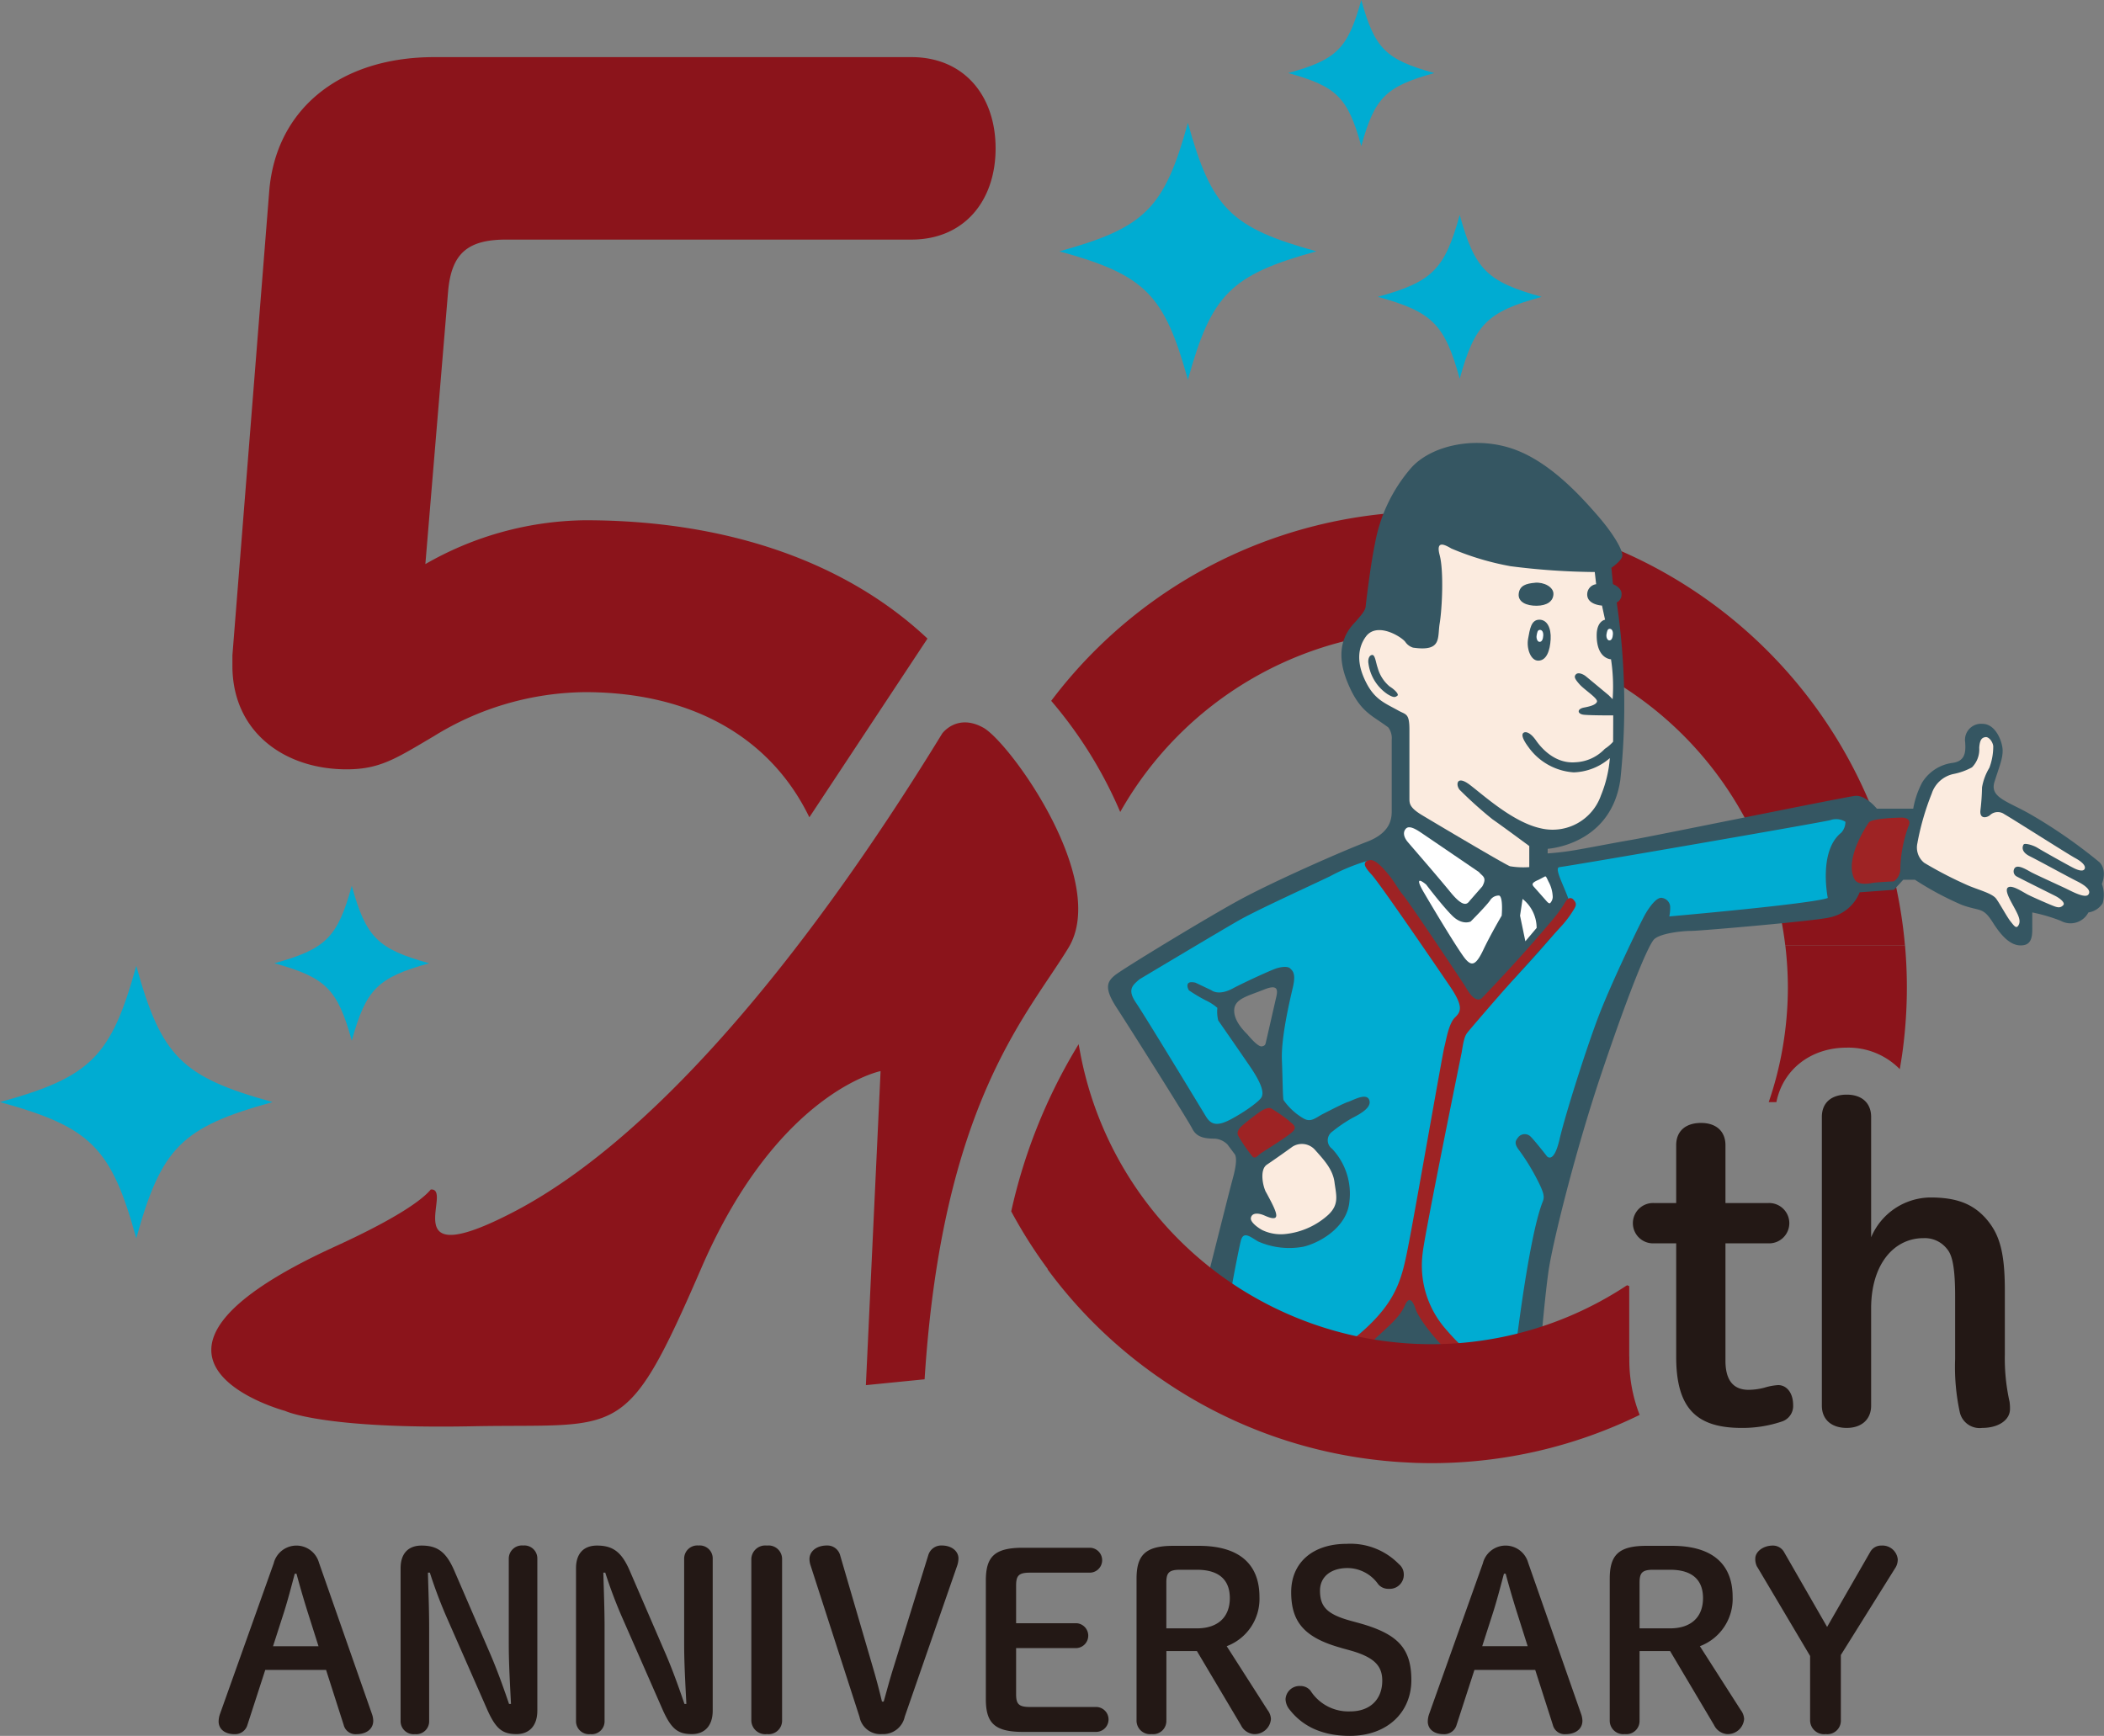
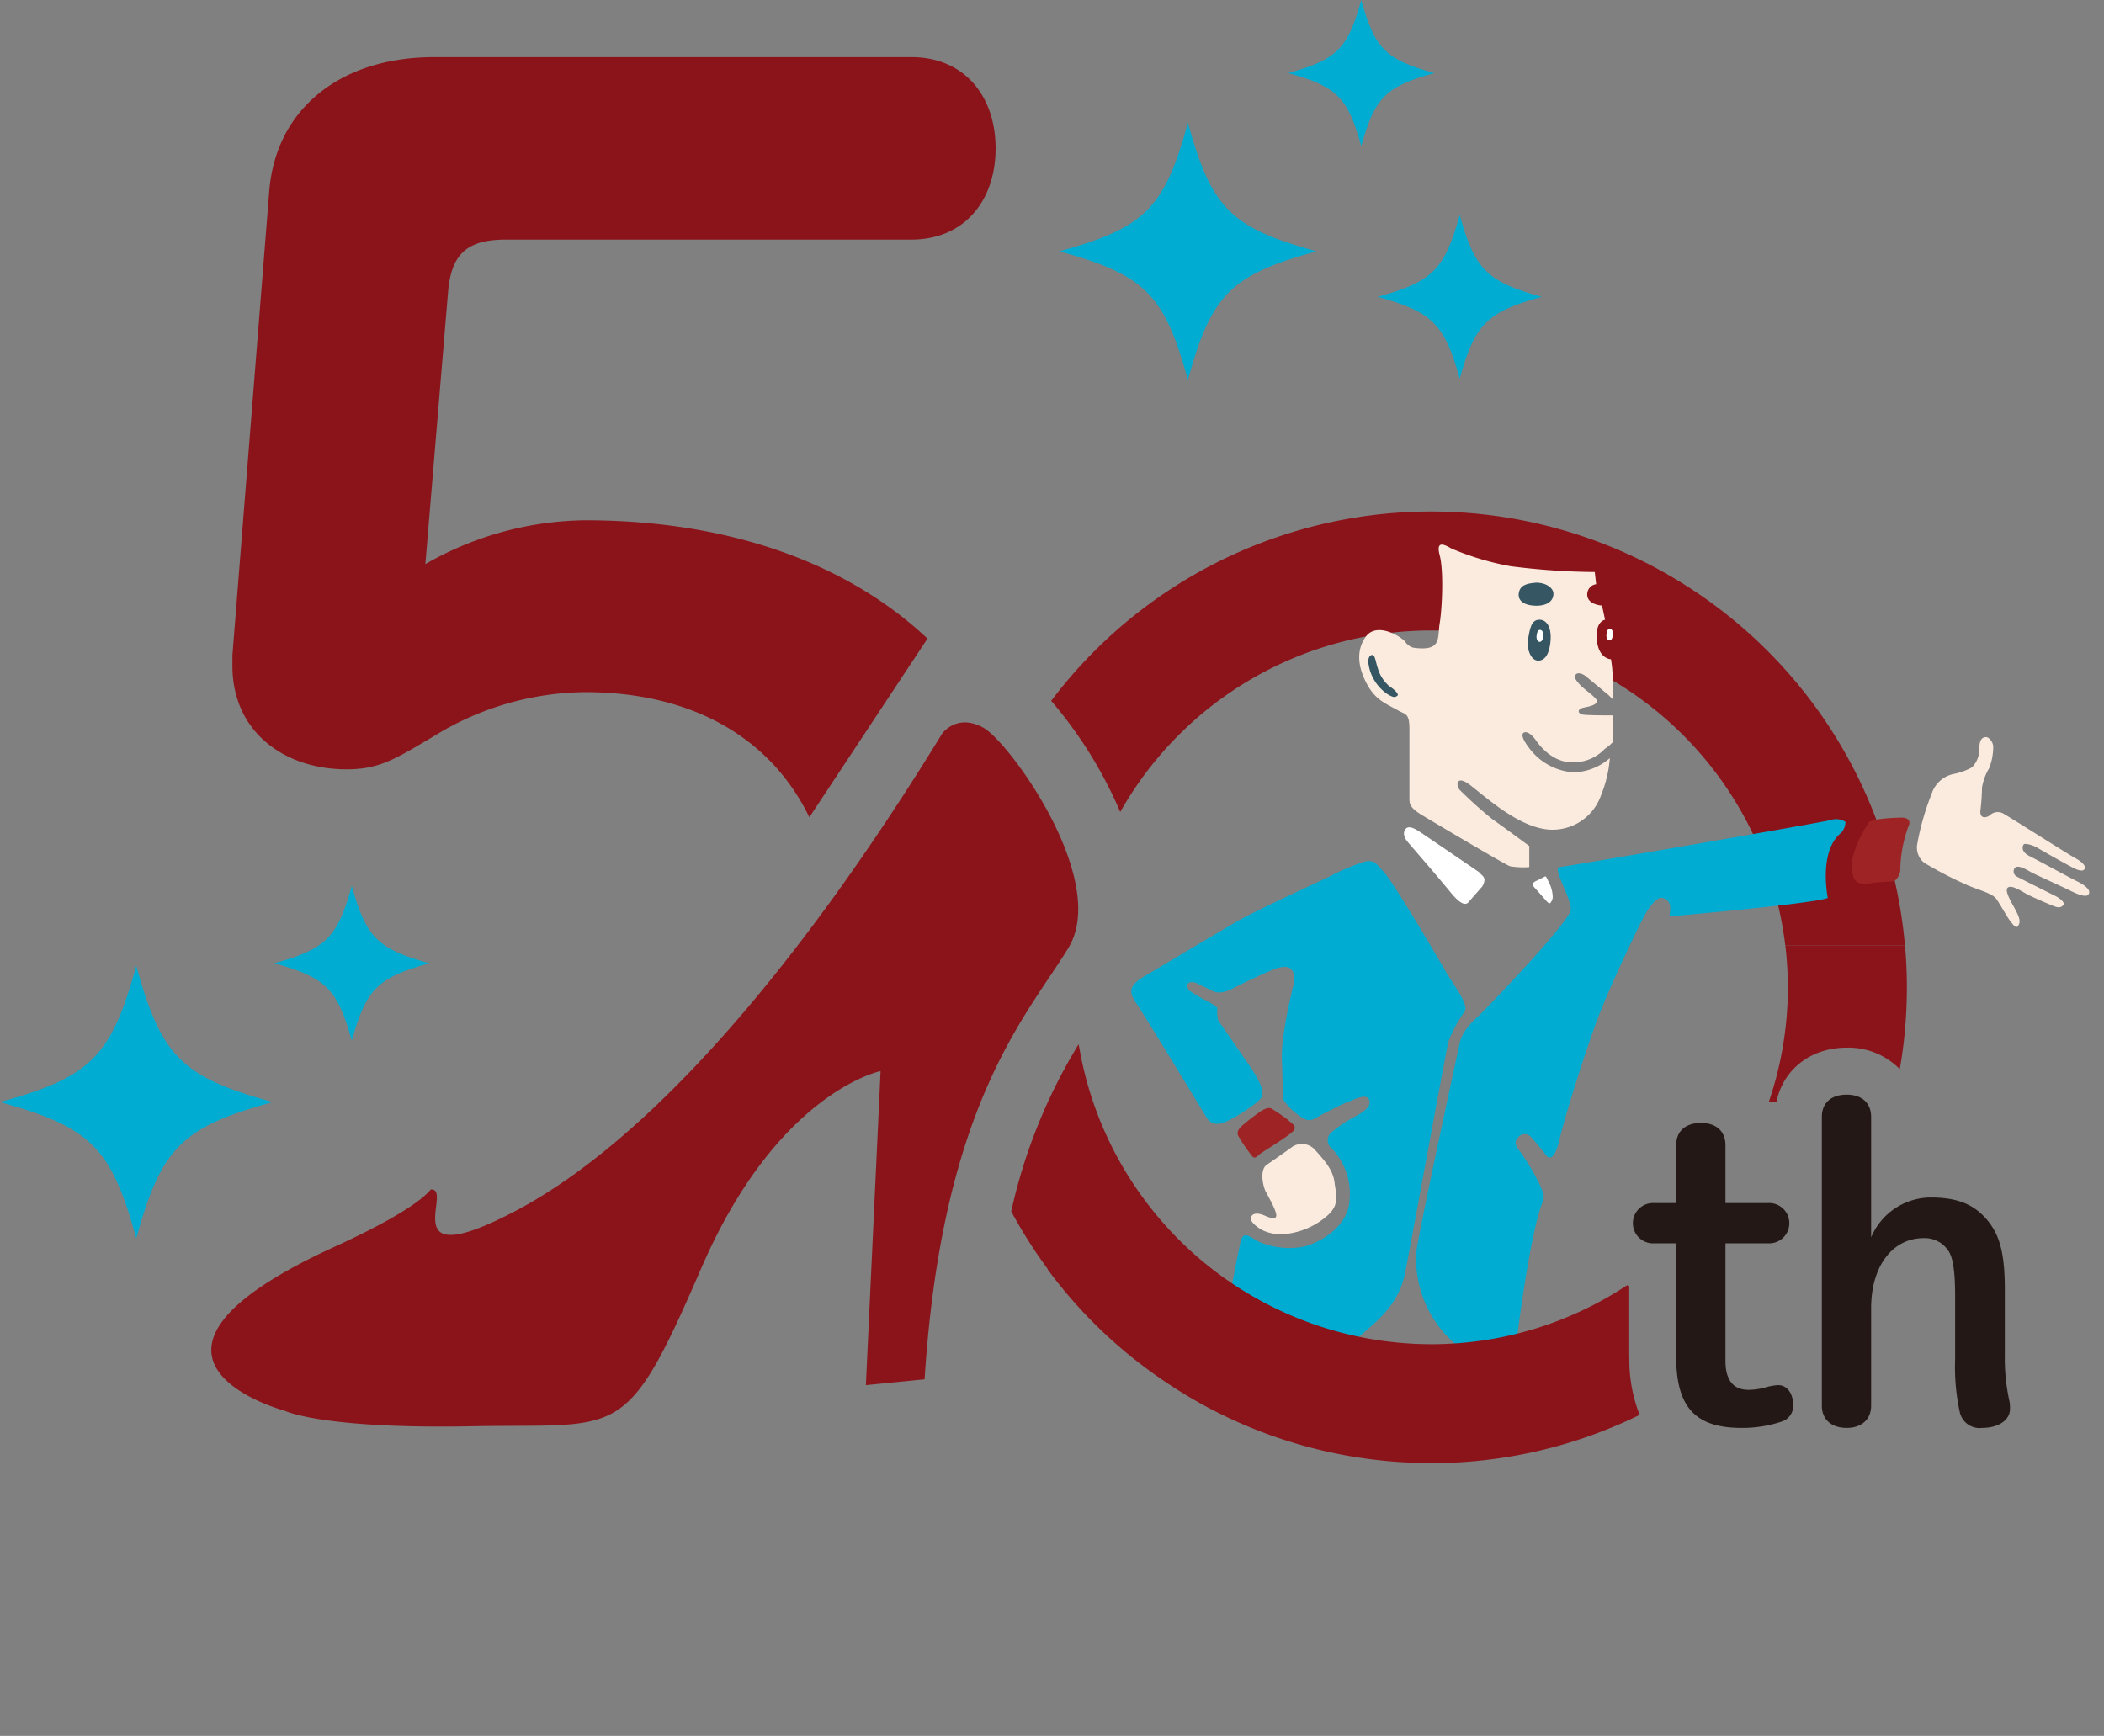
<svg xmlns="http://www.w3.org/2000/svg" width="280" height="231.038" viewBox="0 0 280 231.038">
  <rect x="0" y="0" width="280" height="231.038" fill="#808080" stroke="none" />
  <path d="M190.423 83.915a47.557 47.557 0 0147.158 41.9h15.929a63.307 63.307 0 00-113.616-32.536 57.293 57.293 0 019.186 14.793 47.523 47.523 0 0141.343-24.157zm-59.565 12.936c-3.514-1.95-5.471.779-5.471.779-19.143 31.257-39.215 54.412-57.043 63.679-16.122 8.386-7.864-3.193-11.014-2.993-.957 1.164-3.879 3.536-12.743 7.593-32.665 14.929-6.643 21.879-6.643 21.879s5.007 2.436 24.936 2.043 20.315 2.343 30.472-21.1 23.836-26.172 23.836-26.172l-1.957 41.8 7.814-.779c2.343-36.729 13.679-48.443 19.143-57.429s-7.814-27.35-11.329-29.3zm-84.75 5.543c4.436 0 6.536-1.4 11.672-4.436a38.876 38.876 0 0120.079-5.836c14.072 0 24.665 5.943 29.85 16.657l15.72-23.785c-10.914-10.272-26.807-15.75-45.572-15.75a43.6 43.6 0 00-21.25 5.836l3.037-36.42c.464-4.9 2.571-6.771 7.707-6.771h53.936c7.007 0 11.207-5.136 11.207-12.143s-4.2-12.143-11.207-12.143h-63.5c-12.372 0-21.015 6.772-21.95 17.743l-4.908 61.869v1.4c0 8.872 7.007 13.779 15.179 13.779z" fill="#8b141b" />
  <g fill="#231815">
-     <path d="M36.436 208.02a3.118 3.118 0 016.014-.029l7.057 20.157a2.875 2.875 0 01.164.879c0 1.071-.879 1.786-2.243 1.786a1.616 1.616 0 01-1.693-1.236l-2.342-7.317H35.3l-2.371 7.314a1.7 1.7 0 01-1.721 1.236c-1.336 0-2.114-.714-2.114-1.693a3.117 3.117 0 01.164-.943l7.185-20.154zm2.793 1.429c-.457 1.721-.943 3.579-1.429 5.107l-1.464 4.55h6.05l-1.464-4.614a124.007 124.007 0 01-1.464-5.036h-.229zm28.772 17.325c-.129-2.571-.293-5.329-.293-7.9v-11.415a1.752 1.752 0 011.914-1.757 1.725 1.725 0 011.886 1.757v20.222c0 2.05-1.107 3.121-2.764 3.121-1.821 0-2.729-.614-3.9-3.25l-5.269-11.993a62.777 62.777 0 01-2.371-6.243h-.257c.064 2.407.164 4.843.164 7.25v12.486a1.711 1.711 0 01-1.886 1.757 1.73 1.73 0 01-1.914-1.757v-20.321c0-1.95 1.007-3.021 2.793-3.021 2.143 0 3.286.879 4.357 3.35l4.55 10.536c1.043 2.371 1.886 4.714 2.729 7.186h.257zm23.34 0c-.129-2.571-.293-5.329-.293-7.9v-11.415a1.752 1.752 0 011.914-1.757 1.725 1.725 0 011.886 1.757v20.222c0 2.05-1.107 3.121-2.764 3.121-1.821 0-2.729-.614-3.9-3.25l-5.264-11.993a62.779 62.779 0 01-2.371-6.243h-.257c.064 2.407.164 4.843.164 7.25v12.486a1.711 1.711 0 01-1.886 1.757 1.73 1.73 0 01-1.914-1.757v-20.321c0-1.95 1.007-3.021 2.793-3.021 2.143 0 3.286.879 4.357 3.35l4.55 10.536c1.043 2.371 1.886 4.714 2.729 7.186h.256zm8.646-19.214a1.854 1.854 0 012.079-1.85 1.8 1.8 0 012.014 1.85v21.393a1.8 1.8 0 01-2.014 1.85 1.854 1.854 0 01-2.079-1.85zm20.414 20.935a2.927 2.927 0 01-3.021 2.307 2.82 2.82 0 01-2.993-2.279l-6.5-20.122a2.875 2.875 0 01-.164-.879c0-1.071.979-1.821 2.307-1.821a1.758 1.758 0 011.757 1.236l4.386 15.022a84.644 84.644 0 011.2 4.521h.229c.486-1.721.814-2.993 1.3-4.521l4.65-15.022a1.794 1.794 0 011.786-1.236c1.336 0 2.214.779 2.214 1.721a3.117 3.117 0 01-.164.943l-6.986 20.122zm25.523-1.3a1.658 1.658 0 010 3.314h-9.822c-3.836 0-4.907-1.271-4.907-4.386v-15.735c0-3.121 1.071-4.386 4.907-4.386h8.972a1.658 1.658 0 010 3.314h-8.03c-1.493 0-1.821.421-1.821 1.721v5.007h8a1.658 1.658 0 010 3.314h-8v6.114c0 1.3.321 1.721 1.821 1.721h8.88zm9.291 1.757a1.751 1.751 0 01-1.95 1.85 1.8 1.8 0 01-2.014-1.85v-18.821c0-3.121 1.136-4.386 4.879-4.386h3.414c5.529 0 8.064 2.571 8.064 6.793a6.721 6.721 0 01-4.357 6.564l5.429 8.486a2.142 2.142 0 01.457 1.2 2.176 2.176 0 01-2.279 2.014 2.1 2.1 0 01-1.721-1.2l-5.85-9.85h-4.064v9.2zm4.064-12.222c2.829 0 4.386-1.529 4.386-4.029s-1.529-3.771-4.386-3.771h-2.243c-1.493 0-1.821.421-1.821 1.721v6.079zm19.215 2.601c-4.943-1.364-6.664-3.479-6.664-7.414s2.864-6.436 7.379-6.436a9 9 0 016.957 2.7 1.759 1.759 0 01.65 1.336 1.869 1.869 0 01-1.986 1.95 1.768 1.768 0 01-1.4-.586 5.03 5.03 0 00-4.093-2.179c-2.307 0-3.671 1.236-3.671 2.993 0 2.114.879 3.15 4.093 4.029l1.171.321c5.107 1.429 6.893 3.35 6.893 7.579s-3.15 7.414-8.193 7.414c-3.671 0-6.271-1.271-8-3.479a2.306 2.306 0 01-.55-1.4 1.859 1.859 0 011.95-1.757 1.7 1.7 0 011.364.614 5.979 5.979 0 005.3 2.764c2.636 0 4.257-1.593 4.257-4.093 0-1.95-1.043-3.121-4.293-4.029l-1.171-.321zm18.858-11.311a3.118 3.118 0 016.014-.029l7.057 20.157a2.875 2.875 0 01.164.879c0 1.071-.879 1.786-2.243 1.786a1.616 1.616 0 01-1.693-1.236l-2.343-7.314h-8.093l-2.371 7.314a1.7 1.7 0 01-1.721 1.236c-1.336 0-2.114-.714-2.114-1.693a3.117 3.117 0 01.164-.943l7.186-20.157zm2.793 1.429c-.457 1.721-.943 3.579-1.429 5.107l-1.464 4.55h6.05l-1.464-4.614a124.007 124.007 0 01-1.464-5.036h-.229zm18.043 19.503a1.751 1.751 0 01-1.95 1.85 1.8 1.8 0 01-2.014-1.85v-18.821c0-3.121 1.136-4.386 4.879-4.386h3.411c5.529 0 8.064 2.571 8.064 6.793a6.721 6.721 0 01-4.357 6.564l5.429 8.486a2.142 2.142 0 01.457 1.2 2.176 2.176 0 01-2.279 2.014 2.11 2.11 0 01-1.721-1.2l-5.85-9.85h-4.064v9.2zm4.064-12.222c2.829 0 4.386-1.529 4.386-4.029s-1.529-3.771-4.386-3.771h-2.238c-1.493 0-1.821.421-1.821 1.721v6.079zm11.6-8.163a2.2 2.2 0 01-.257-1.136c0-.879 1.007-1.721 2.343-1.721a1.7 1.7 0 011.493.879l5.721 9.95 5.757-10.014a1.647 1.647 0 011.464-.814 2.045 2.045 0 012.179 1.821 2.125 2.125 0 01-.257 1.043l-7.314 11.7v8.679a1.8 1.8 0 01-2.014 1.85 1.854 1.854 0 01-2.079-1.85v-8.55l-7.023-11.837z" />
-   </g>
+     </g>
  <path d="M175.187 33.45c-11.4 3.15-13.957 5.7-17.1 17.1-3.15-11.4-5.7-13.957-17.1-17.1 11.4-3.15 13.957-5.7 17.1-17.1 3.15 11.4 5.7 13.957 17.1 17.1zm15.694-23.728c-6.479 1.793-7.929 3.243-9.722 9.722-1.793-6.479-3.243-7.929-9.722-9.722 6.479-1.793 7.929-3.243 9.722-9.722 1.793 6.479 3.243 7.929 9.722 9.722zM57.123 128.208c-6.872 1.9-8.407 3.436-10.307 10.307-1.9-6.872-3.436-8.407-10.307-10.307 6.872-1.9 8.407-3.436 10.307-10.307 1.9 6.871 3.436 8.407 10.307 10.307zm-20.851 18.476c-12.093 3.336-14.793 6.043-18.136 18.136C14.8 152.723 12.093 150.023 0 146.684c12.093-3.336 14.793-6.043 18.136-18.136 3.336 12.089 6.043 14.789 18.136 18.136zM205.159 39.507c-7.264 2.007-8.893 3.636-10.9 10.9-2.007-7.264-3.636-8.893-10.9-10.9 7.264-2.007 8.893-3.636 10.9-10.9 2.007 7.264 3.636 8.893 10.9 10.9z" fill="#00acd2" />
  <g>
-     <path d="M173.174 186.253a51 51 0 01-7.143-.336 23.261 23.261 0 01-6.922-2.679c-.893-.443-1.564-1.114-1.229-2.236.664-2.2 5.579-21.979 6.136-23.986s.557-2.9.336-3.35l-1-1.336a2.635 2.635 0 00-1.679-.779c-1.45 0-2.457-.221-3.014-1.343s-8.371-13.5-10.043-16.064-1.343-3.457-.229-4.35 11.943-7.479 16.407-9.929 13.836-6.586 17.072-7.807 3.343-3.129 3.343-4.129v-9.436a2.424 2.424 0 00-.45-1.671c-2.229-1.679-3.821-2.029-5.464-6.079-2.107-5.2.671-7.472 1.229-8.143s1.229-1.336 1.229-2.007c0 0 .586-5.15 1.229-8.257a21.064 21.064 0 014.8-10.043c2.564-2.9 8.143-4.243 13.164-2.679s9.264 6.25 11.6 8.929 3.457 4.8 3.35 5.464-1.45 1.564-1.45 1.564l.207 2.179s1.221.443 1.143 1.371a1.184 1.184 0 01-.643 1.071 93.657 93.657 0 01.486 23.557c-1.243 8.75-9.672 9.222-9.672 9.222l-.007.614a36.521 36.521 0 004.1-.514c2.143-.371 4.464-.843 7.172-1.307 2.6-.443 28.229-5.686 29.643-5.836s2.9 1.707 2.9 1.707h4.836a11.861 11.861 0 011.193-3.493 5.6 5.6 0 014.014-2.6c1.786-.221 1.786-1.564 1.707-2.75a2.138 2.138 0 012.307-2.45c1.786 0 2.679 2.45 2.679 3.564s-.407 2.007-1.079 4.129 1.679 2.571 4.8 4.357a67.832 67.832 0 019.15 6.357c1.114 1.114.336 2.9.336 2.9a4.2 4.2 0 01.107 2.564 2.693 2.693 0 01-1.9 1.229 2.684 2.684 0 01-3.679 1.114 22.394 22.394 0 00-3.793-1.114v1.786c0 .893.107 2.343-1.114 2.564-1.493.271-2.793-.893-4.129-3.007s-1.671-1.45-4.121-2.343a41.558 41.558 0 01-6.25-3.35h-1.557l-1.229 1.336-4.571.336a5.476 5.476 0 01-4.021 3.35c-1.786.45-17.179 1.786-18.407 1.786s-4.35.336-5.021 1.229c-.964 1.286-3.457 7.479-6.914 17.743s-6.471 22.429-7.029 26.222-1.336 12.943-1.45 15.729-.443 3.129-.443 3.129a7.667 7.667 0 01-1.786 0l-29.229-1.671zm-4.579-48.093l1.121-4.907c.221-1.007.779-2.457-1.45-1.564s-3.907 1.229-4.014 2.671 1.229 2.793 1.786 3.35c0 0 1.336 1.671 1.9 1.557s.443-.336.664-1.114z" fill="#355662" />
-     <path d="M204.502 123.495l-1.507 1.786-.707-3.407.336-2.229a4.944 4.944 0 011.871 3.85zm-4.992-4.3a1.358 1.358 0 00-1.229.671c-.557.779-2.564 2.786-2.564 2.786s-1.114.557-2.457-.779-3.457-4.129-3.457-4.129-1.9-1.671-.336 1.007 4.8 8.036 5.579 8.922 1.336.893 2.343-1.229 2.457-4.571 2.457-4.571.221-2.457-.336-2.679z" fill="#fff" />
    <path d="M197.274 117.966l-1.564 1.786c-.336.336-.671 1.45-2.679-1s-5.136-6.029-5.693-6.693-.664-1.343-.221-1.786 1.336.107 2.007.557 7.7 5.243 7.7 5.243c.443.557 1.114.671.443 1.9zm7.492-.872l.636-.336c.329-.164.279-.257.657.55a4.567 4.567 0 01.579 2.086 1.26 1.26 0 01-.343.807c-.15.093-.357-.121-.507-.293s-1.743-1.971-1.743-1.971c-.086-.186-.336-.4.721-.843z" fill="#fff" />
    <path d="M181.895 84.566c-.564.7-1.757 2.564-.35 5.729 1.236 2.779 2.614 3.2 4.571 4.293 1.007.557 1.45.336 1.45 2.564v9.1c0 .671 0 1.229 1.671 2.236s11.05 6.579 11.714 6.807a10.669 10.669 0 002.564.114v-2.803s-3.457-2.564-4.907-3.571a54.76 54.76 0 01-4.236-3.793c-.671-.557-.671-2.229 1.229-.786s5.8 5.021 9.486 5.8a6.818 6.818 0 007.972-4.4 16.326 16.326 0 001.179-4.957 7.667 7.667 0 01-4.8 1.9 8.053 8.053 0 01-6.022-3.35c-.764-1.021-1.007-1.714-.636-1.936.271-.164.886-.036 1.636 1.043.636.914 2.457 3.121 5.243 2.9a5.714 5.714 0 003.907-1.786 5.348 5.348 0 001.107-.95s.014-2.693.014-3.507c0 0-2.757.021-3.871-.079-.893-.071-1.029-.771 0-.964.629-.121 1.557-.321 1.707-.771s-1.643-1.564-2.307-2.307-.779-1.043-.486-1.343.936-.043 1.307.257 3.05 2.529 3.05 2.529l.521.521a23.968 23.968 0 00-.214-5.307s-1.907-.029-1.907-3.179c0-1.936 1.114-2.086 1.114-2.086l-.407-1.886s-2.136-.093-1.957-1.664a1.368 1.368 0 011.179-1.179l-.186-1.621a93.23 93.23 0 01-11.193-.771 36.836 36.836 0 01-7.888-2.357c-.779-.45-2.121-1.229-1.557.886s.321 7.157 0 9.086.343 3.779-3.543 3.221a1.946 1.946 0 01-1.021-.75c-.45-.643-3.571-2.629-5.129-.886z" fill="#fbebdf" />
    <path d="M204.274 77.558c1.193-.1 2.507.571 2.457 1.536s-.886 1.514-2.229 1.529-2.514-.486-2.393-1.6 1.036-1.364 2.157-1.457zm.593 4.922c1.021 0 1.579 1.107 1.493 2.607s-.536 2.843-1.657 2.843c-1.021 0-1.579-1.657-1.343-2.921s.393-2.529 1.5-2.529z" fill="#355662" />
    <path d="M255.182 112.166a2.609 2.609 0 00.893 2.671 52.287 52.287 0 005.579 2.9c1.45.671 3.457 1.114 4.014 1.9s1.45 2.457 1.9 3.007.779 1.1 1.1.414c.286-.6-.136-1.379-.657-2.343s-1.329-2.329-.736-2.629 1.964.679 2.686 1.036c.571.286 2.779 1.264 3.443 1.507.6.221.871.15 1.171-.15s-.371-.893-1.114-1.264-4.593-2.286-5.114-2.579a.76.76 0 01-.221-1.114c.443-.514 1.664.293 2.229.593.607.321 3.757 1.757 4.571 2.143.729.35 2.529 1.343 2.979.821s-.3-1.193-1.493-1.786-5.093-2.736-6.286-3.329-.993-1.3-.821-1.564c.15-.221 1.264.079 1.857.45s4.243 2.421 4.907 2.736 1.214.407 1.364.036-.3-.893-1.264-1.414-8.607-5.393-9.422-5.836a1.511 1.511 0 00-1.864.071c-.371.371-1.414.671-1.336-.521a29.824 29.824 0 00.221-3.121 7.437 7.437 0 01.971-2.6 8.01 8.01 0 00.521-2.9c-.071-.593-.593-1.264-1.043-1.193s-.743.3-.821 1.414a3.384 3.384 0 01-.964 2.607 8.5 8.5 0 01-2.457.886 3.892 3.892 0 00-2.9 2.607 34.661 34.661 0 00-1.9 6.55zm-86.695 46.529c-.429-.793-.893-3.014.114-3.686s3.093-2.157 3.386-2.379a2.334 2.334 0 013.029.429c1.193 1.336 2.357 2.586 2.579 4.293s.664 2.921-.821 4.329a10.044 10.044 0 01-5.6 2.55 5.74 5.74 0 01-3.2-.514c-.671-.371-1.593-1.079-1.507-1.607.107-.643.857-.75 1.829-.321.629.279 1.464.586 1.543.064s-.6-1.779-1.343-3.157z" fill="#fbebdf" />
-     <path d="M198.388 136.488c-.136.657.221 1.007 2.007 1.007s9.15-.229 9.822-.229a1.208 1.208 0 001.114-.893c.114-.336-.443-.671-1.893-.779s-8.479.107-9.264.107-1.679.221-1.786.779z" />
    <path d="M243.245 119.53s-1.293-6.236 1.786-8.7a2.122 2.122 0 00.557-1.45 2.321 2.321 0 00-2.007-.221c-1.336.336-33.329 5.879-36.065 6.257-1.021.136 2.079 4.864 1.429 6.014-1.793 3.186-11.593 13.207-11.593 13.207-.443.557-2.814 2.207-3.15 4.443 0 0-5.507 25.286-5.729 27.629a15.01 15.01 0 003.864 10.879c2.936 3.007 5.4 4.729 8.972 5.171 0 0 1.95-17.707 4-22.829.221-.564.221-1.007-.557-2.571a28.693 28.693 0 00-2.571-4.243c-.786-1-.45-1.336-.107-1.786a1.113 1.113 0 011.671 0c.557.557 2.121 2.564 2.121 2.564s.893 1.114 1.671-2.229 3.571-12.157 5.243-16.514 5.579-12.5 6.25-13.614 1.564-2.236 2.229-2.014a1.265 1.265 0 011.007 1.114 5.867 5.867 0 01-.114 1.336s19.079-1.671 21.086-2.457zm-50.908 9.658s-6.929-11.907-8.272-13.243c-.8-.8-1.014-1.529-2.336-1.293a26.15 26.15 0 00-4.786 2.007c-3.336 1.586-8.943 4.143-11.672 5.614-1.45.779-13.636 8.072-13.636 8.072-.893.786-1.671 1.343-.45 3.129s9.264 15.064 9.264 15.064c.664 1.114 1.45 1.45 3.343.443s3.907-2.457 4.129-3.014.107-1.564-1.564-4.014-4.236-6.136-4.236-6.136a4.88 4.88 0 01-.114-1.671 6.567 6.567 0 00-1.557-1.007 20.346 20.346 0 01-2.236-1.336s-.336-.557-.114-.893 1-.114 1-.114l2.121 1.007s.893.779 2.793-.221 5.136-2.457 5.8-2.679 1.564-.336 1.893 0 .786.671.336 2.564-1.564 6.693-1.449 9.593.107 4.907.221 5.357a8.385 8.385 0 002.679 2.457c1.007.557 1.564-.107 2.679-.671s2.593-1.336 3.264-1.557 2.443-1.264 2.793-.214c.321.964-1.143 1.8-2.257 2.364a19.447 19.447 0 00-2.686 1.829 1.4 1.4 0 000 2.286 8.731 8.731 0 012.293 7.014c-.321 3.543-4.15 5.564-6.157 6.014a10.291 10.291 0 01-6.014-.714c-1.114-.671-1.95-1.4-2.286-.057s-2.321 11.307-2.436 14.986c0 0 .643 1.071 3.007 1.579 1.343.286 9.072 1.207 13.386-2.364 4.15-3.436 7.05-5.521 7.943-10.093s5.5-29.857 5.729-30.636a18.578 18.578 0 012.15-4.007c.664-.85-1.464-3.55-2.579-5.443z" fill="#00acd2" />
    <path d="M248.703 109.473s-3.329 4.714-1.929 7.514c.429.857 1.821.643 2.364.536s2.9-.214 2.9-.214a2.066 2.066 0 00.857-1.829 17.821 17.821 0 011.071-5.479c.429-.857-.214-1.179-.857-1.179s-3.971.107-4.407.643zm-83.422 40.364c-.271.271-.857.807-.429 1.45a20.778 20.778 0 001.864 2.686c.371.271.593-.107 1.021-.429s4.079-2.521 4.457-3.114-.271-.857-.75-1.343a23.255 23.255 0 00-2.186-1.507c-.429-.321-1.236.164-1.557.379a30.124 30.124 0 00-2.414 1.879z" fill="#9e2324" />
-     <path d="M162.795 179.473a10.924 10.924 0 00-.229 2.3s.114 1.007 2.786 1.564 11.75.707 16.443-3.993c2.436-2.429 4.364-3.75 5.157-5.579.429-1.007.936-1.086 1.45.5.643 1.986 7.114 10.036 12.129 10.036.393 0 .643.107.671-.379l.107-1.179c.029-.271-.193-.293-.7-.407-3.043-.557-5.236-1.921-8.379-5.636a12.815 12.815 0 01-2.9-9.929c.221-2.343 5.2-26.75 5.2-26.75.336-2.229.557-2.343 1.007-2.9 0 0 6.136-7.243 12.122-13.714a13.839 13.839 0 001.786-2.364c.343-.543.429-.857-.179-1.429-.643-.321-.929.429-1.25.929a17.338 17.338 0 01-1.357 1.821c-4.614 5.507-9.522 10.557-9.522 10.557-.929.5-1.7-.886-2.214-1.75 0 0-7.014-10.593-8.307-12.172-.593-.721-1.1-1.75-1.971-2.757-.407-.479-1.579-1.936-2.4-1.757-1.207.264-.393 1.179.321 1.964 1.271 1.4 10.4 14.836 10.4 14.836 1.821 2.686 1.464 3.364.664 4.136-.857.821-1.193 3.136-1.414 3.921s-3.829 21.486-4.721 26.065-1.45 7.7-6.471 12.05-12.493 4.129-15.172 3.571-3.05-1.586-3.05-1.586z" fill="#9e2324" />
    <path d="M204.938 83.837c.3 0 .464.321.436.764s-.157.829-.486.829c-.3 0-.464-.486-.393-.857s.114-.736.436-.736zm9.286-.143c.293 0 .45.314.421.736s-.15.807-.471.807c-.293 0-.45-.471-.379-.829s.114-.714.429-.714z" fill="#fff" />
    <path d="M182.109 88.273a5.873 5.873 0 002.543 4.121c.836.507 1.029.414 1.307.207s-.45-.886-1.029-1.236a4.947 4.947 0 01-1.586-2.471c-.257-.721-.343-1.786-.757-1.721s-.55.621-.479 1.1z" fill="#355662" />
  </g>
  <g fill="#8b141b">
    <path d="M235.381 146.688h1.021c.857-4.3 4.536-7.25 9.364-7.25a9.573 9.573 0 017.057 2.864c.15-.857.286-1.714.4-2.579a63.81 63.81 0 00.543-8.307 63.22 63.22 0 00-.25-5.6h-15.928a48.314 48.314 0 01.343 5.6 47.529 47.529 0 01-.743 8.307 46.348 46.348 0 01-1.807 6.965zm-18.564 33.9v-9.414c-.093-.036-.186-.071-.286-.114a47.176 47.176 0 01-26.107 7.85c-.643 0-1.271-.021-1.907-.043a12.656 12.656 0 01-.564-.029 40.571 40.571 0 01-2.6-.214l-.771-.086a47.68 47.68 0 01-19.122-6.757c-.064-.036-.121-.079-.186-.114q-.654-.407-1.286-.836a97.575 97.575 0 01-1.071-.736c-.136-.1-.271-.193-.407-.293a47.612 47.612 0 01-18.829-30.086c-.043-.243-.1-.486-.136-.736-.15.243-.293.486-.443.736a72.662 72.662 0 00-8.529 21.514 63.458 63.458 0 004.871 7.686l-.036.021a62.971 62.971 0 0014.358 14.073c.064.05.136.1.2.143l.193.129a62.945 62.945 0 0030.429 11.179c.186.014.371.036.557.05.429.036.85.071 1.279.093.343.021.693.036 1.036.057l.929.043c.686.021 1.364.036 2.05.036a62.951 62.951 0 0027.765-6.421 20.138 20.138 0 01-1.371-7.743z" />
  </g>
  <path d="M229.623 181.102c0 2.793 1.2 3.879 3.079 3.879a8.52 8.52 0 002.107-.286 7.828 7.828 0 011.829-.343c1.086 0 1.993.971 1.993 2.679a2.169 2.169 0 01-1.486 2.164 16.449 16.449 0 01-5.357.857c-5.986 0-8.721-2.564-8.721-9.464v-15.107h-2.908a2.684 2.684 0 110-5.357h2.907v-7.7c0-1.879 1.257-2.964 3.307-2.964s3.25 1.143 3.25 2.964v7.7h5.643a2.684 2.684 0 110 5.357h-5.643v15.622zm30.566-8.493c0-4.279-.457-5.643-1.086-6.386a3.746 3.746 0 00-3.136-1.429c-3.879 0-6.957 3.421-6.957 9.35v12.943c0 1.821-1.257 2.964-3.25 2.964s-3.307-1.086-3.307-2.964v-38.429c0-1.879 1.257-2.964 3.307-2.964s3.25 1.143 3.25 2.964v16.022a8.654 8.654 0 017.871-5.3c3.307 0 5.471.743 7.243 2.621 1.879 2.05 2.679 4.393 2.679 9.693v8.607a26.49 26.49 0 00.629 6.272 5.878 5.878 0 01.057.971c0 1.429-1.486 2.507-3.707 2.507a2.7 2.7 0 01-2.964-2.05 28.412 28.412 0 01-.629-7.129v-8.264z" fill="#231815" />
</svg>